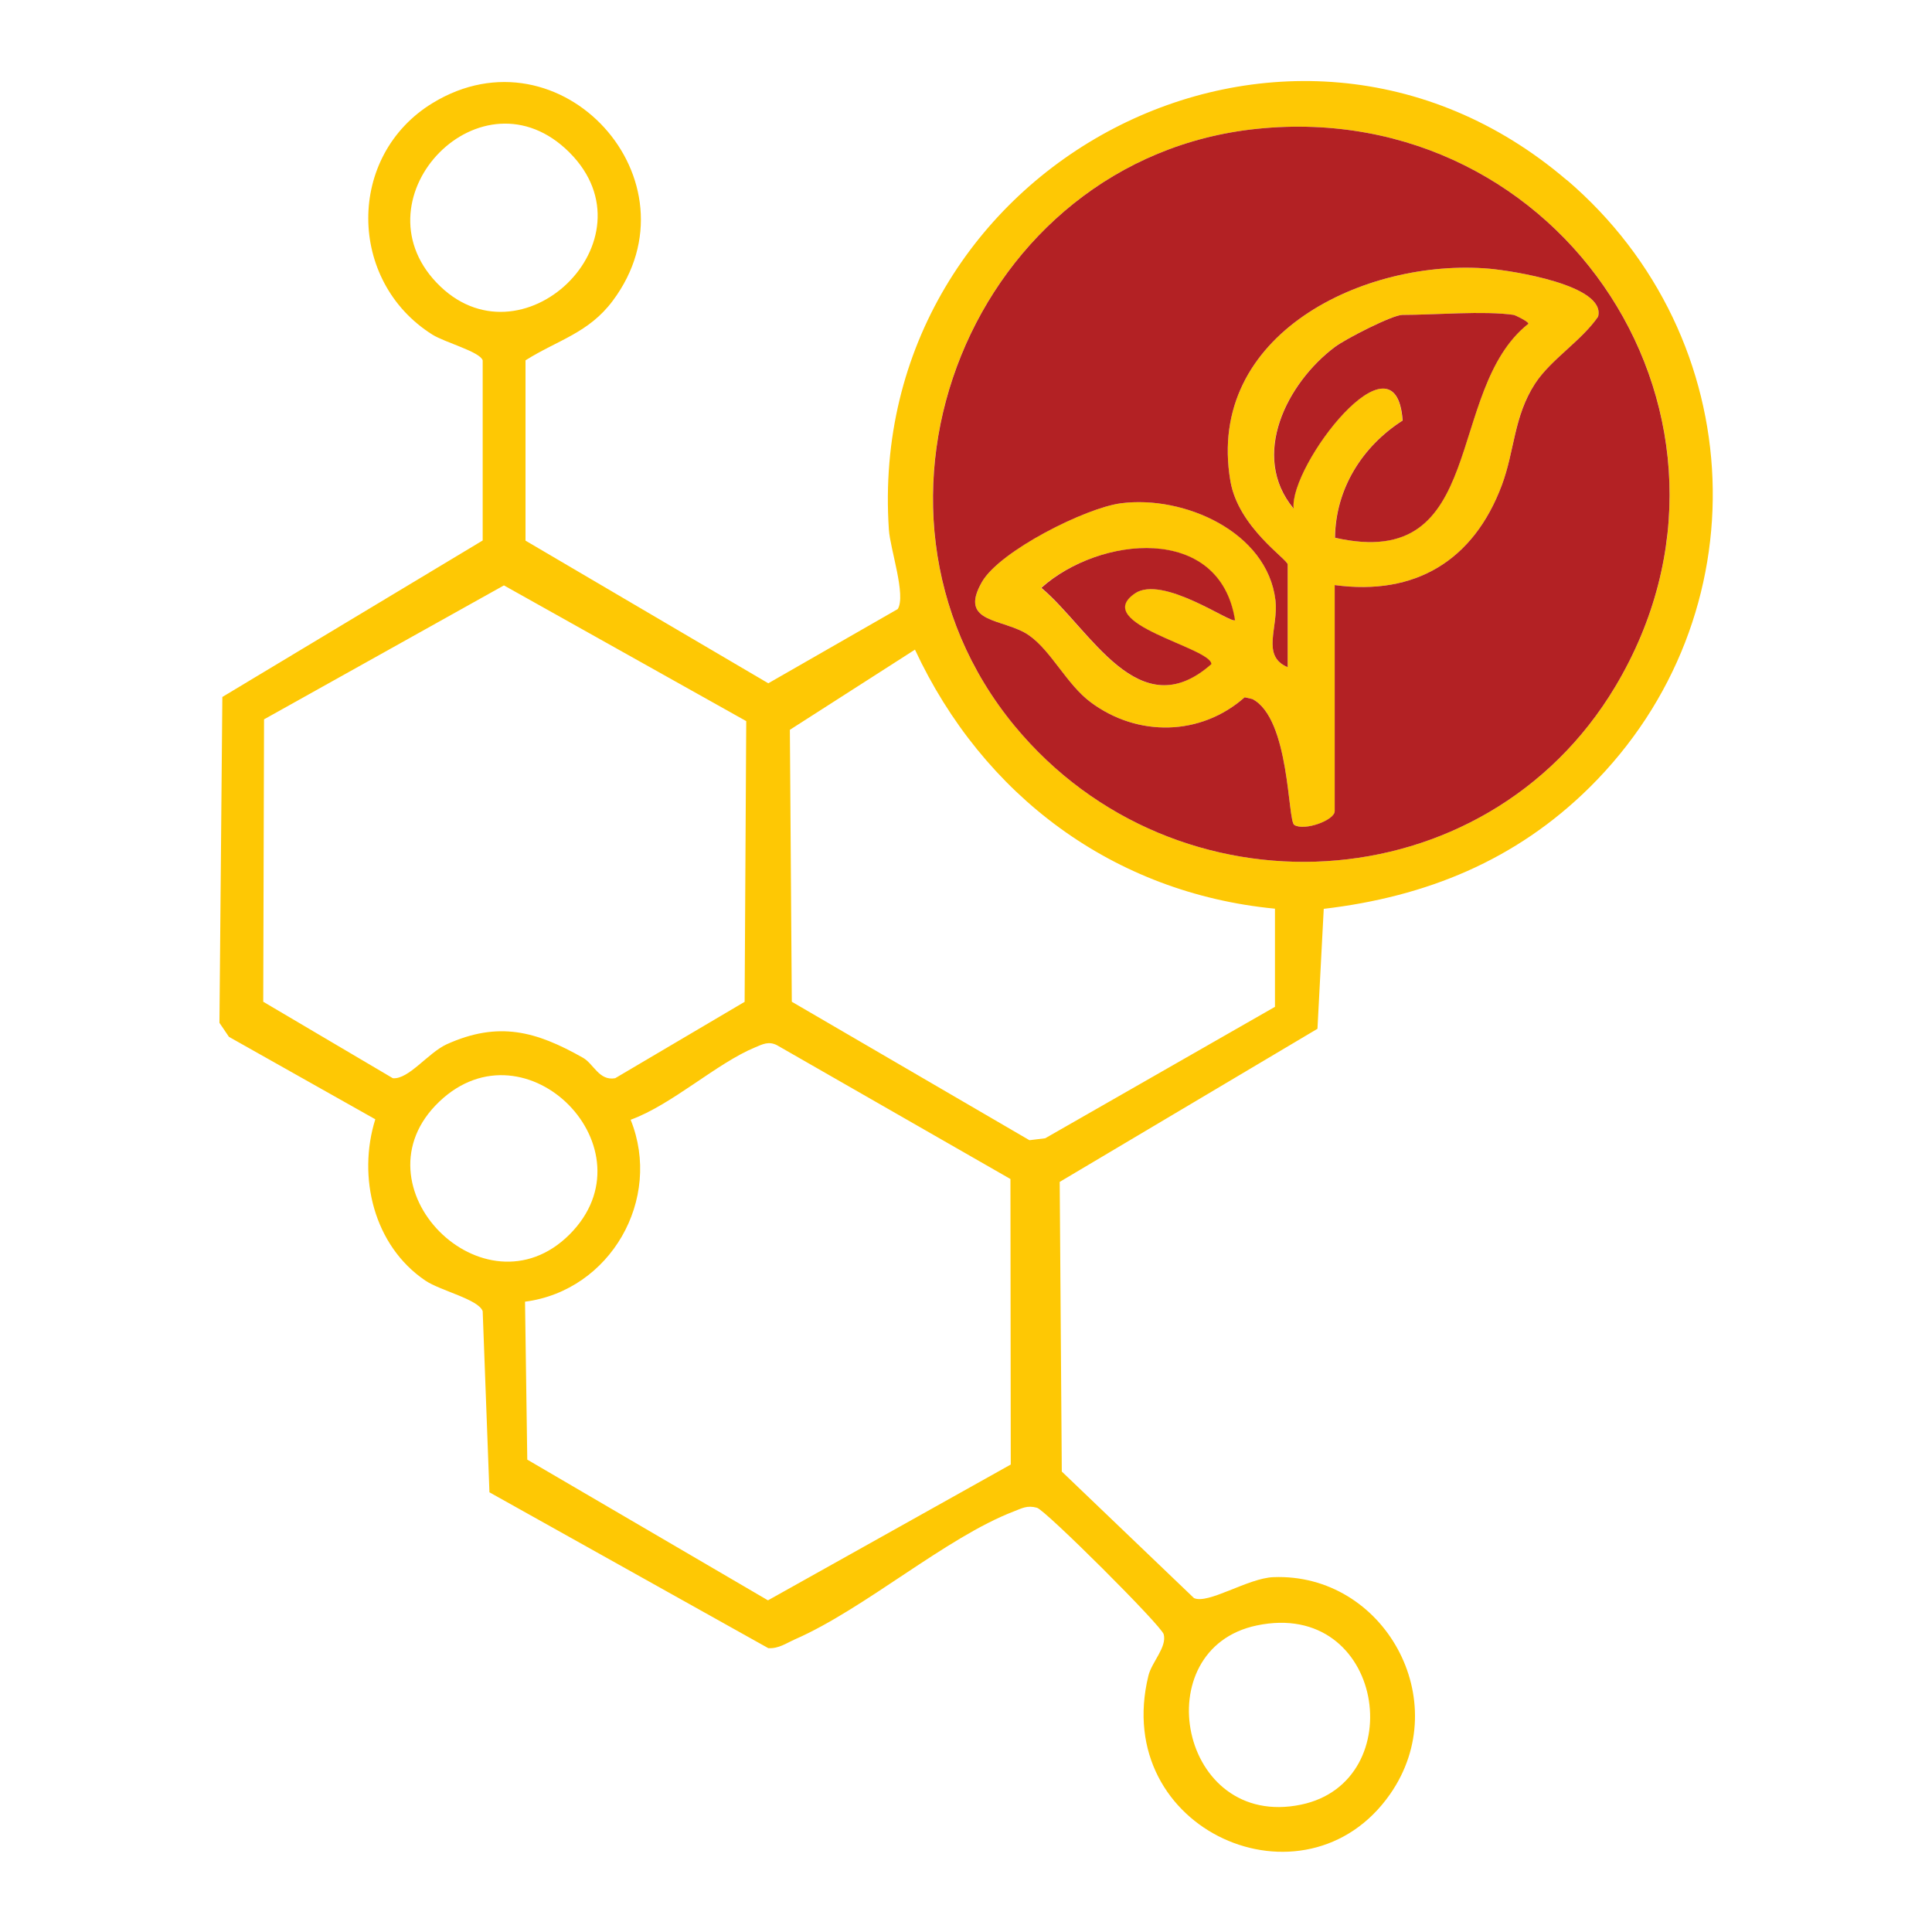
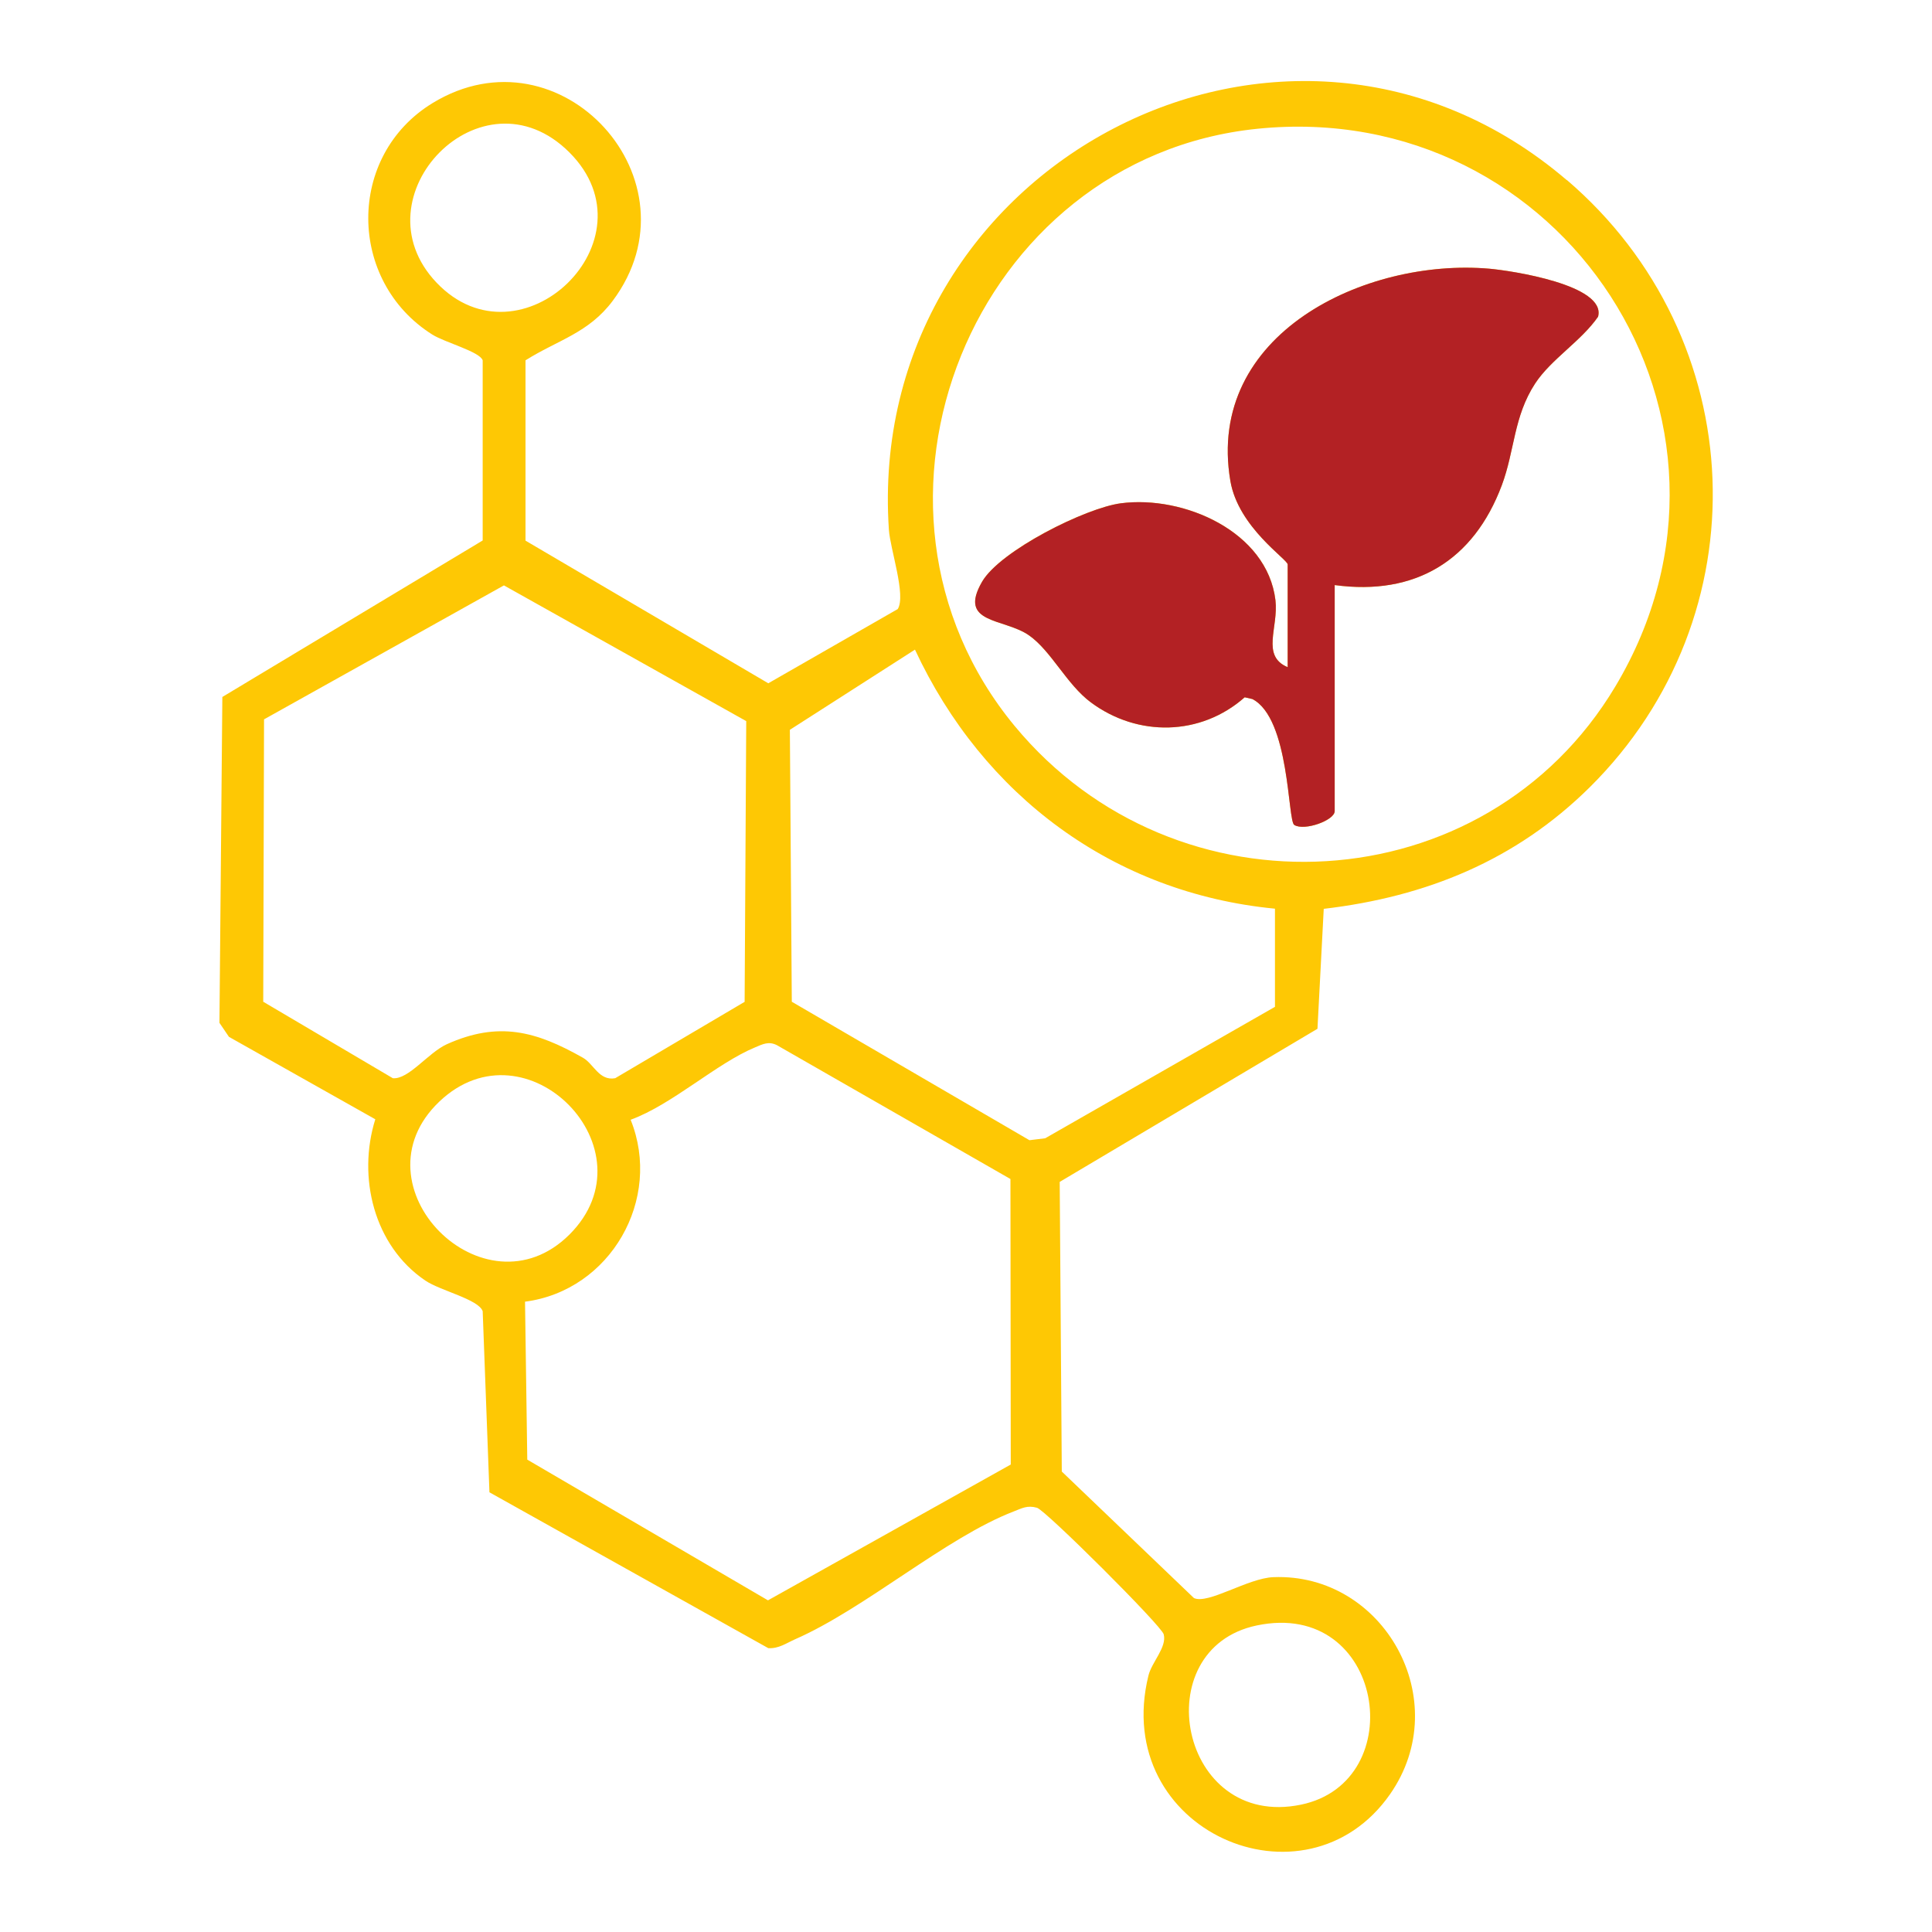
<svg xmlns="http://www.w3.org/2000/svg" viewBox="0 0 120 120" data-sanitized-data-name="Layer 2" data-name="Layer 2" id="Layer_2">
  <defs>
    <style>
      .cls-1 {
        fill: #b32124;
      }

      .cls-2 {
        fill: none;
      }

      .cls-3 {
        fill: #fec804;
      }
    </style>
  </defs>
  <g data-sanitized-data-name="Layer 1" data-name="Layer 1" id="Layer_1-2">
    <g>
-       <rect height="120" width="120" class="cls-2" />
      <g>
        <path d="M92.51,16.69c1.36.12,7.27,1.01,6.75,2.98-1.04,1.51-2.92,2.64-3.91,4.15-1.35,2.05-1.26,4.15-2.07,6.32-1.75,4.67-5.37,6.88-10.38,6.2v14.04c0,.58-1.88,1.25-2.51.86-.42-.26-.27-6.61-2.6-7.82l-.48-.11c-2.74,2.42-6.65,2.47-9.55.32-1.51-1.12-2.47-3.2-3.85-4.17-1.55-1.08-4.44-.69-2.91-3.33,1.12-1.93,6.41-4.58,8.62-4.87,3.9-.51,9.09,1.75,9.6,6.02.2,1.7-.91,3.46.76,4.16v-6.38c0-.32-3.07-2.3-3.56-5.19-1.55-9.13,8.38-13.85,16.09-13.18ZM94.93,20.11c.05-.1-.81-.53-.91-.55-1.87-.27-4.9,0-6.93,0-.61,0-3.53,1.49-4.2,2-2.96,2.24-5.28,6.75-2.55,10.03-.28-2.66,6.36-11.31,6.77-5.47-2.52,1.61-4.16,4.26-4.2,7.28,9.54,2.15,6.77-9.15,12.01-13.29ZM70.48,36.86c1.72-1.18,5.98,1.89,6.21,1.66-.93-6.01-8.45-5.21-12.03-2.01,3.07,2.57,6.06,8.73,10.56,4.74,0-1.03-7.51-2.5-4.75-4.39Z" class="cls-3" />
        <path d="M97.31,11.17c11.5,9.84,12.17,27.09,1.43,37.73-4.59,4.54-10.15,6.8-16.52,7.55l-.39,7.45-16.01,9.51.13,17.99,8.21,7.86c.89.4,3.35-1.24,4.93-1.3,6.86-.27,11.31,7.66,7.25,13.48-5.26,7.53-17.37,2.27-15.01-7.36.2-.84,1.16-1.77.95-2.57-.14-.54-7.34-7.71-7.87-7.86-.61-.17-.93.03-1.45.23-4.21,1.62-9.24,6.04-13.58,7.94-.54.24-1.02.59-1.66.55l-17.32-9.68-.42-11.25c-.26-.74-2.63-1.27-3.56-1.9-3.21-2.17-4.23-6.44-3.11-10.02l-9.09-5.12-.59-.87.18-20.24,16.17-9.72v-11.19c-.18-.54-2.33-1.1-3.13-1.6-5.27-3.32-5.34-11.11.02-14.38,7.96-4.85,16.75,4.83,11.19,12.28-1.5,2.01-3.42,2.44-5.42,3.7v11.2s15.08,8.86,15.08,8.86l8.04-4.61c.53-.85-.47-3.72-.55-4.93-1.53-22.67,24.75-36.57,42.12-21.7ZM100.33,42.64c9.88-16.52-3.25-36.59-22.25-34.64-17.63,1.81-26.38,23.39-15.06,37.09,10.01,12.11,29.21,11.1,37.31-2.45ZM80.81,112.09c6.87-1.43,5.16-12.79-2.75-11.13-6.94,1.45-4.81,12.7,2.75,11.13ZM79.19,62.53v-6.09c-10.04-.97-18.14-7.03-22.36-16.09l-7.77,4.98.12,16.89,14.76,8.6.98-.12,14.28-8.17ZM62.78,90.97l-.02-17.74-14.5-8.31c-.51-.26-.88-.07-1.35.13-2.4.99-5.16,3.56-7.74,4.5,1.99,4.93-1.25,10.61-6.56,11.3l.14,9.81,14.95,8.74,15.07-8.43ZM46.25,62.22l.1-17.43-15.05-8.43-14.9,8.32-.05,17.54,8.05,4.75c.98.09,2.19-1.58,3.35-2.11,3.22-1.45,5.55-.81,8.46.84.66.37,1,1.45,2,1.27l8.05-4.75ZM27.11,17.55c5.21,5.48,13.7-2.64,8.26-8.08s-13.33,2.75-8.26,8.08ZM35.37,76.68c5.29-5.28-2.68-13.4-8.08-8.26-5.49,5.22,2.79,13.53,8.08,8.26Z" class="cls-3" />
        <path d="M94.02,19.56c.09.01.96.44.91.55-5.25,4.14-2.47,15.45-12.01,13.29.03-3.02,1.68-5.67,4.2-7.28-.41-5.84-7.05,2.81-6.77,5.47-2.73-3.28-.41-7.8,2.55-10.03.67-.51,3.59-2,4.2-2,2.03,0,5.06-.27,6.93,0Z" class="cls-1" />
-         <path d="M76.42,29.87c.49,2.89,3.56,4.87,3.56,5.19v6.38c-1.67-.7-.56-2.46-.76-4.16-.51-4.26-5.7-6.53-9.6-6.02-2.2.29-7.5,2.95-8.62,4.87-1.53,2.64,1.36,2.25,2.91,3.33,1.39.97,2.34,3.05,3.85,4.17,2.9,2.15,6.81,2.1,9.55-.32l.48.11c2.33,1.21,2.18,7.56,2.6,7.82.63.39,2.51-.29,2.51-.86v-14.04c5.01.68,8.63-1.53,10.38-6.2.81-2.17.73-4.26,2.07-6.32.99-1.51,2.87-2.64,3.91-4.15.52-1.97-5.39-2.86-6.75-2.98-7.71-.67-17.64,4.05-16.09,13.18ZM78.08,8c19-1.95,32.12,18.12,22.25,34.64-8.1,13.55-27.3,14.56-37.31,2.45-11.31-13.7-2.57-35.28,15.06-37.09Z" class="cls-1" />
-         <path d="M76.7,38.52c-.23.23-4.5-2.83-6.21-1.66-2.76,1.89,4.75,3.36,4.75,4.39-4.51,3.99-7.5-2.17-10.56-4.74,3.58-3.21,11.09-4.01,12.03,2.01Z" class="cls-1" />
+         <path d="M76.42,29.87c.49,2.89,3.56,4.87,3.56,5.19v6.38c-1.67-.7-.56-2.46-.76-4.16-.51-4.26-5.7-6.53-9.6-6.02-2.2.29-7.5,2.95-8.62,4.87-1.53,2.64,1.36,2.25,2.91,3.33,1.39.97,2.34,3.05,3.85,4.17,2.9,2.15,6.81,2.1,9.55-.32l.48.11c2.33,1.21,2.18,7.56,2.6,7.82.63.39,2.51-.29,2.51-.86v-14.04c5.01.68,8.63-1.53,10.38-6.2.81-2.17.73-4.26,2.07-6.32.99-1.51,2.87-2.64,3.91-4.15.52-1.97-5.39-2.86-6.75-2.98-7.71-.67-17.64,4.05-16.09,13.18ZM78.08,8Z" class="cls-1" />
      </g>
    </g>
  </g>
</svg>